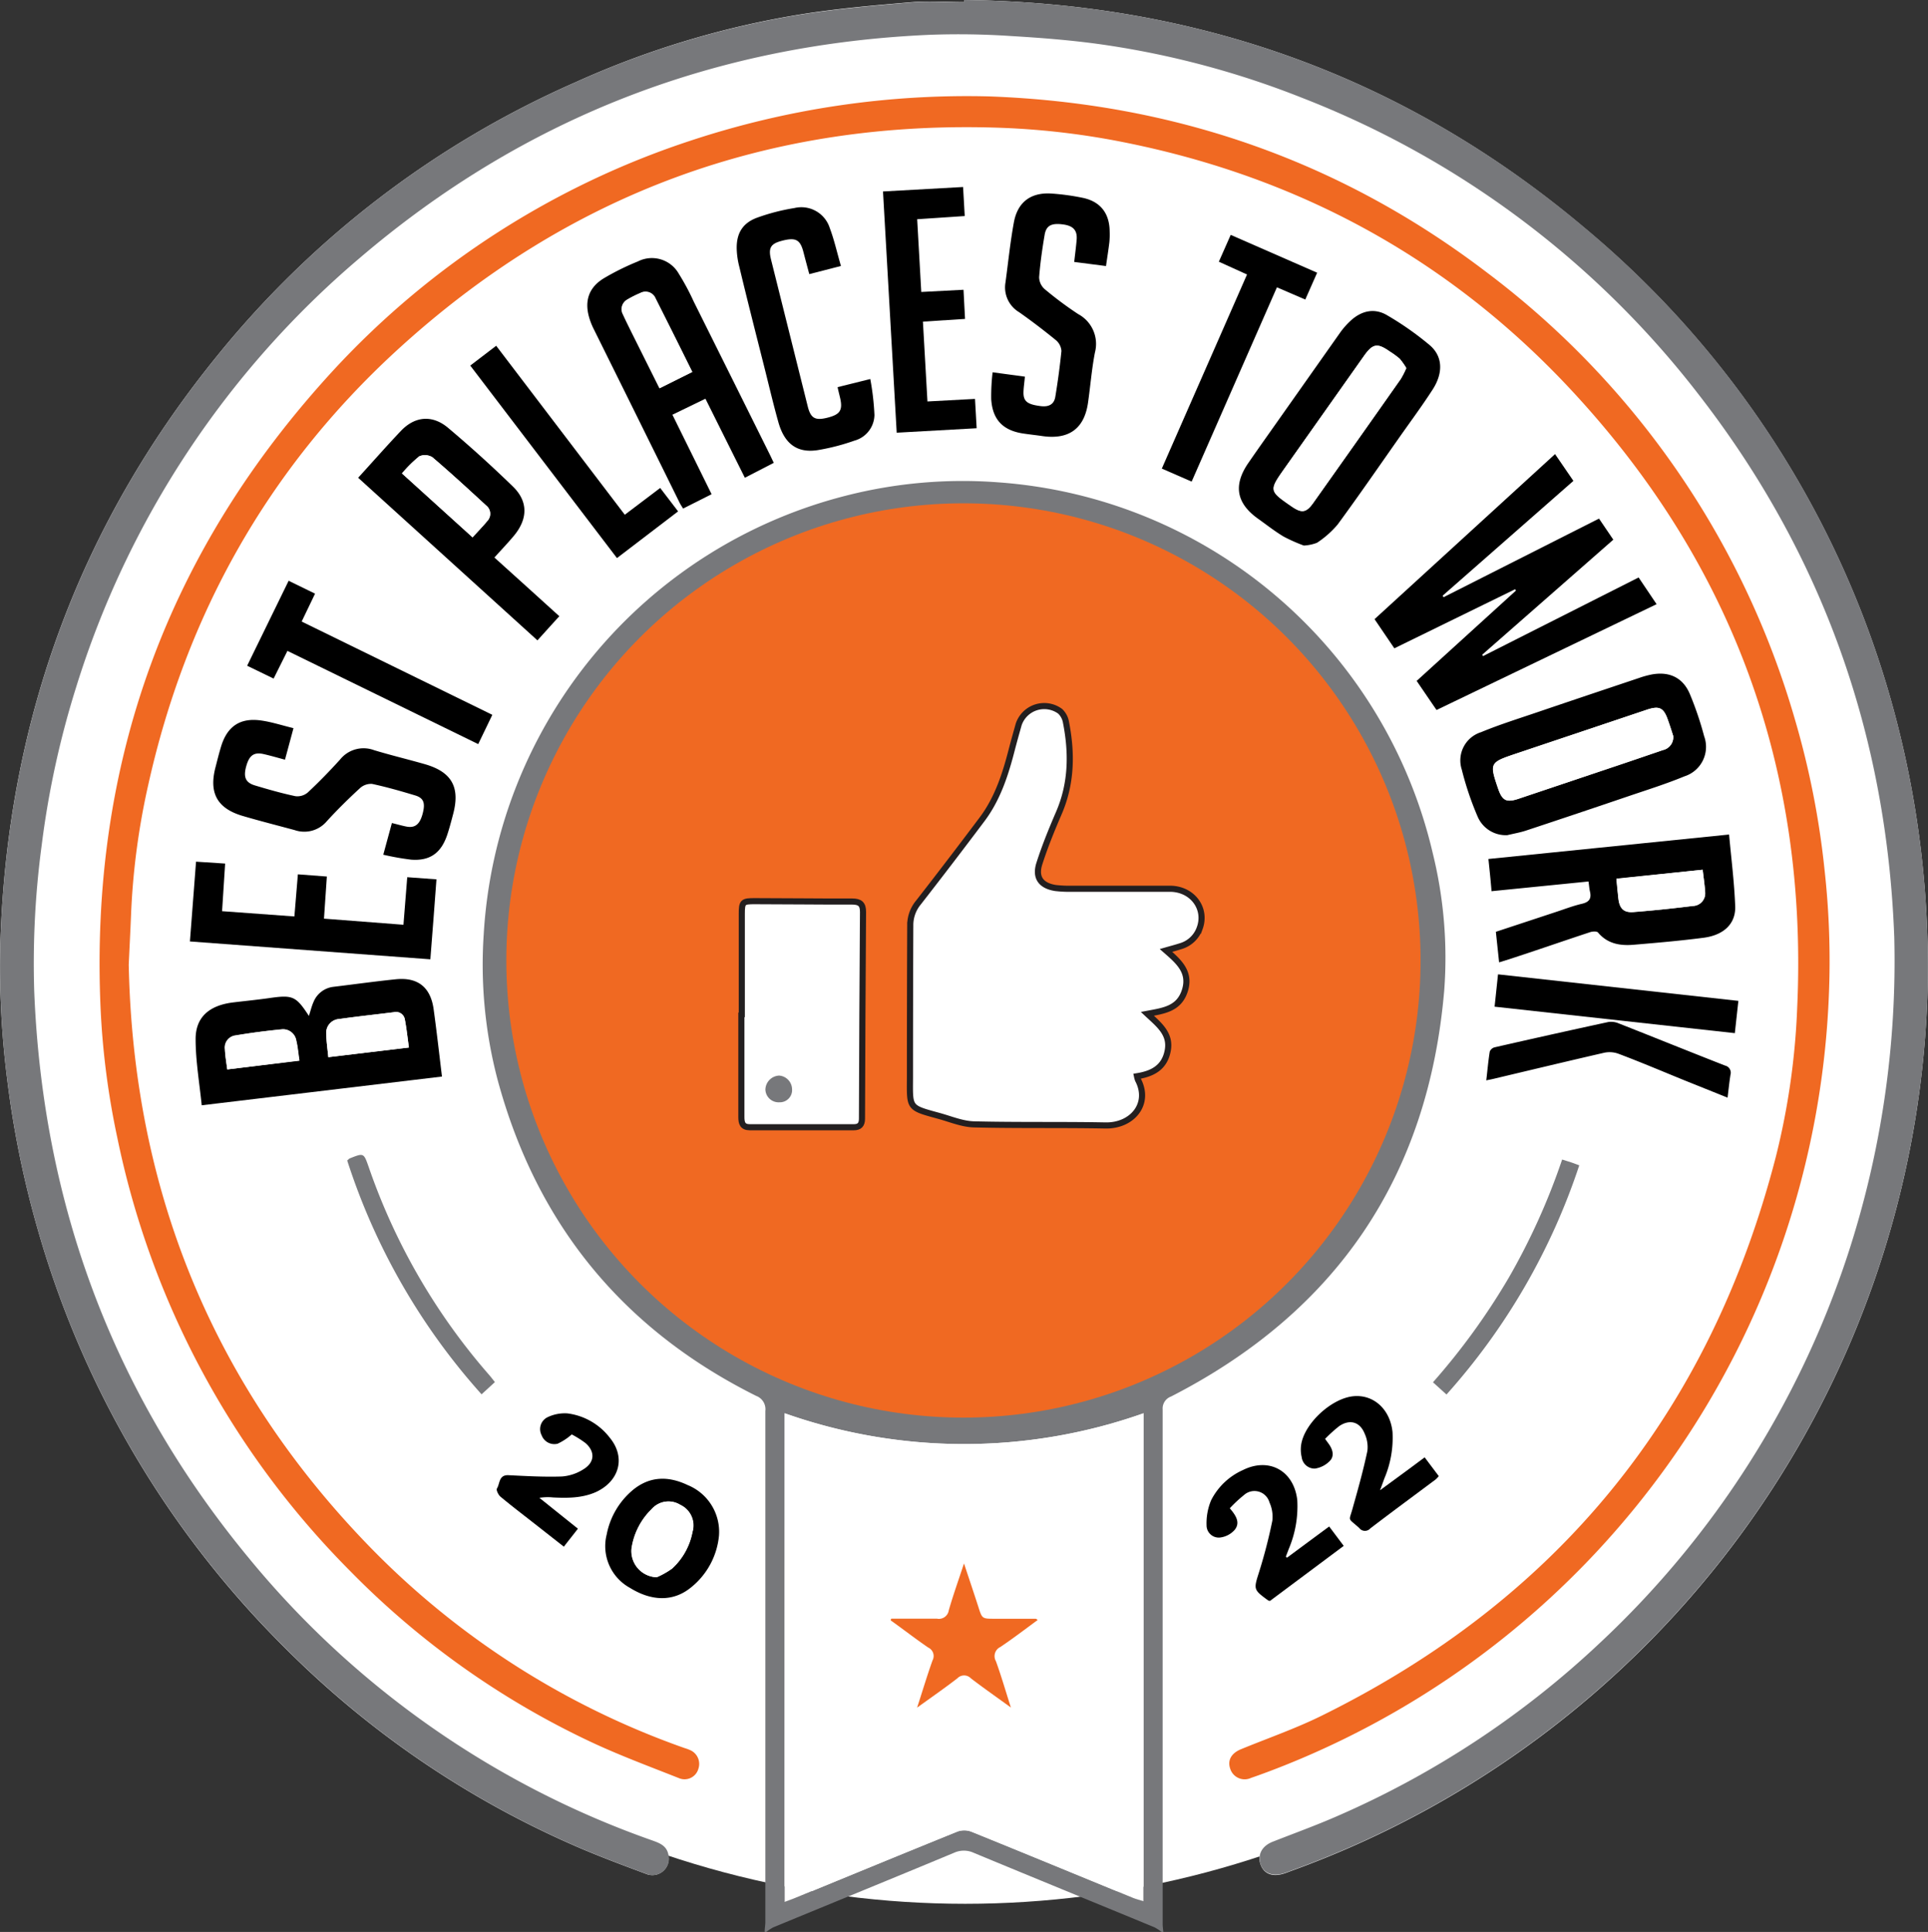
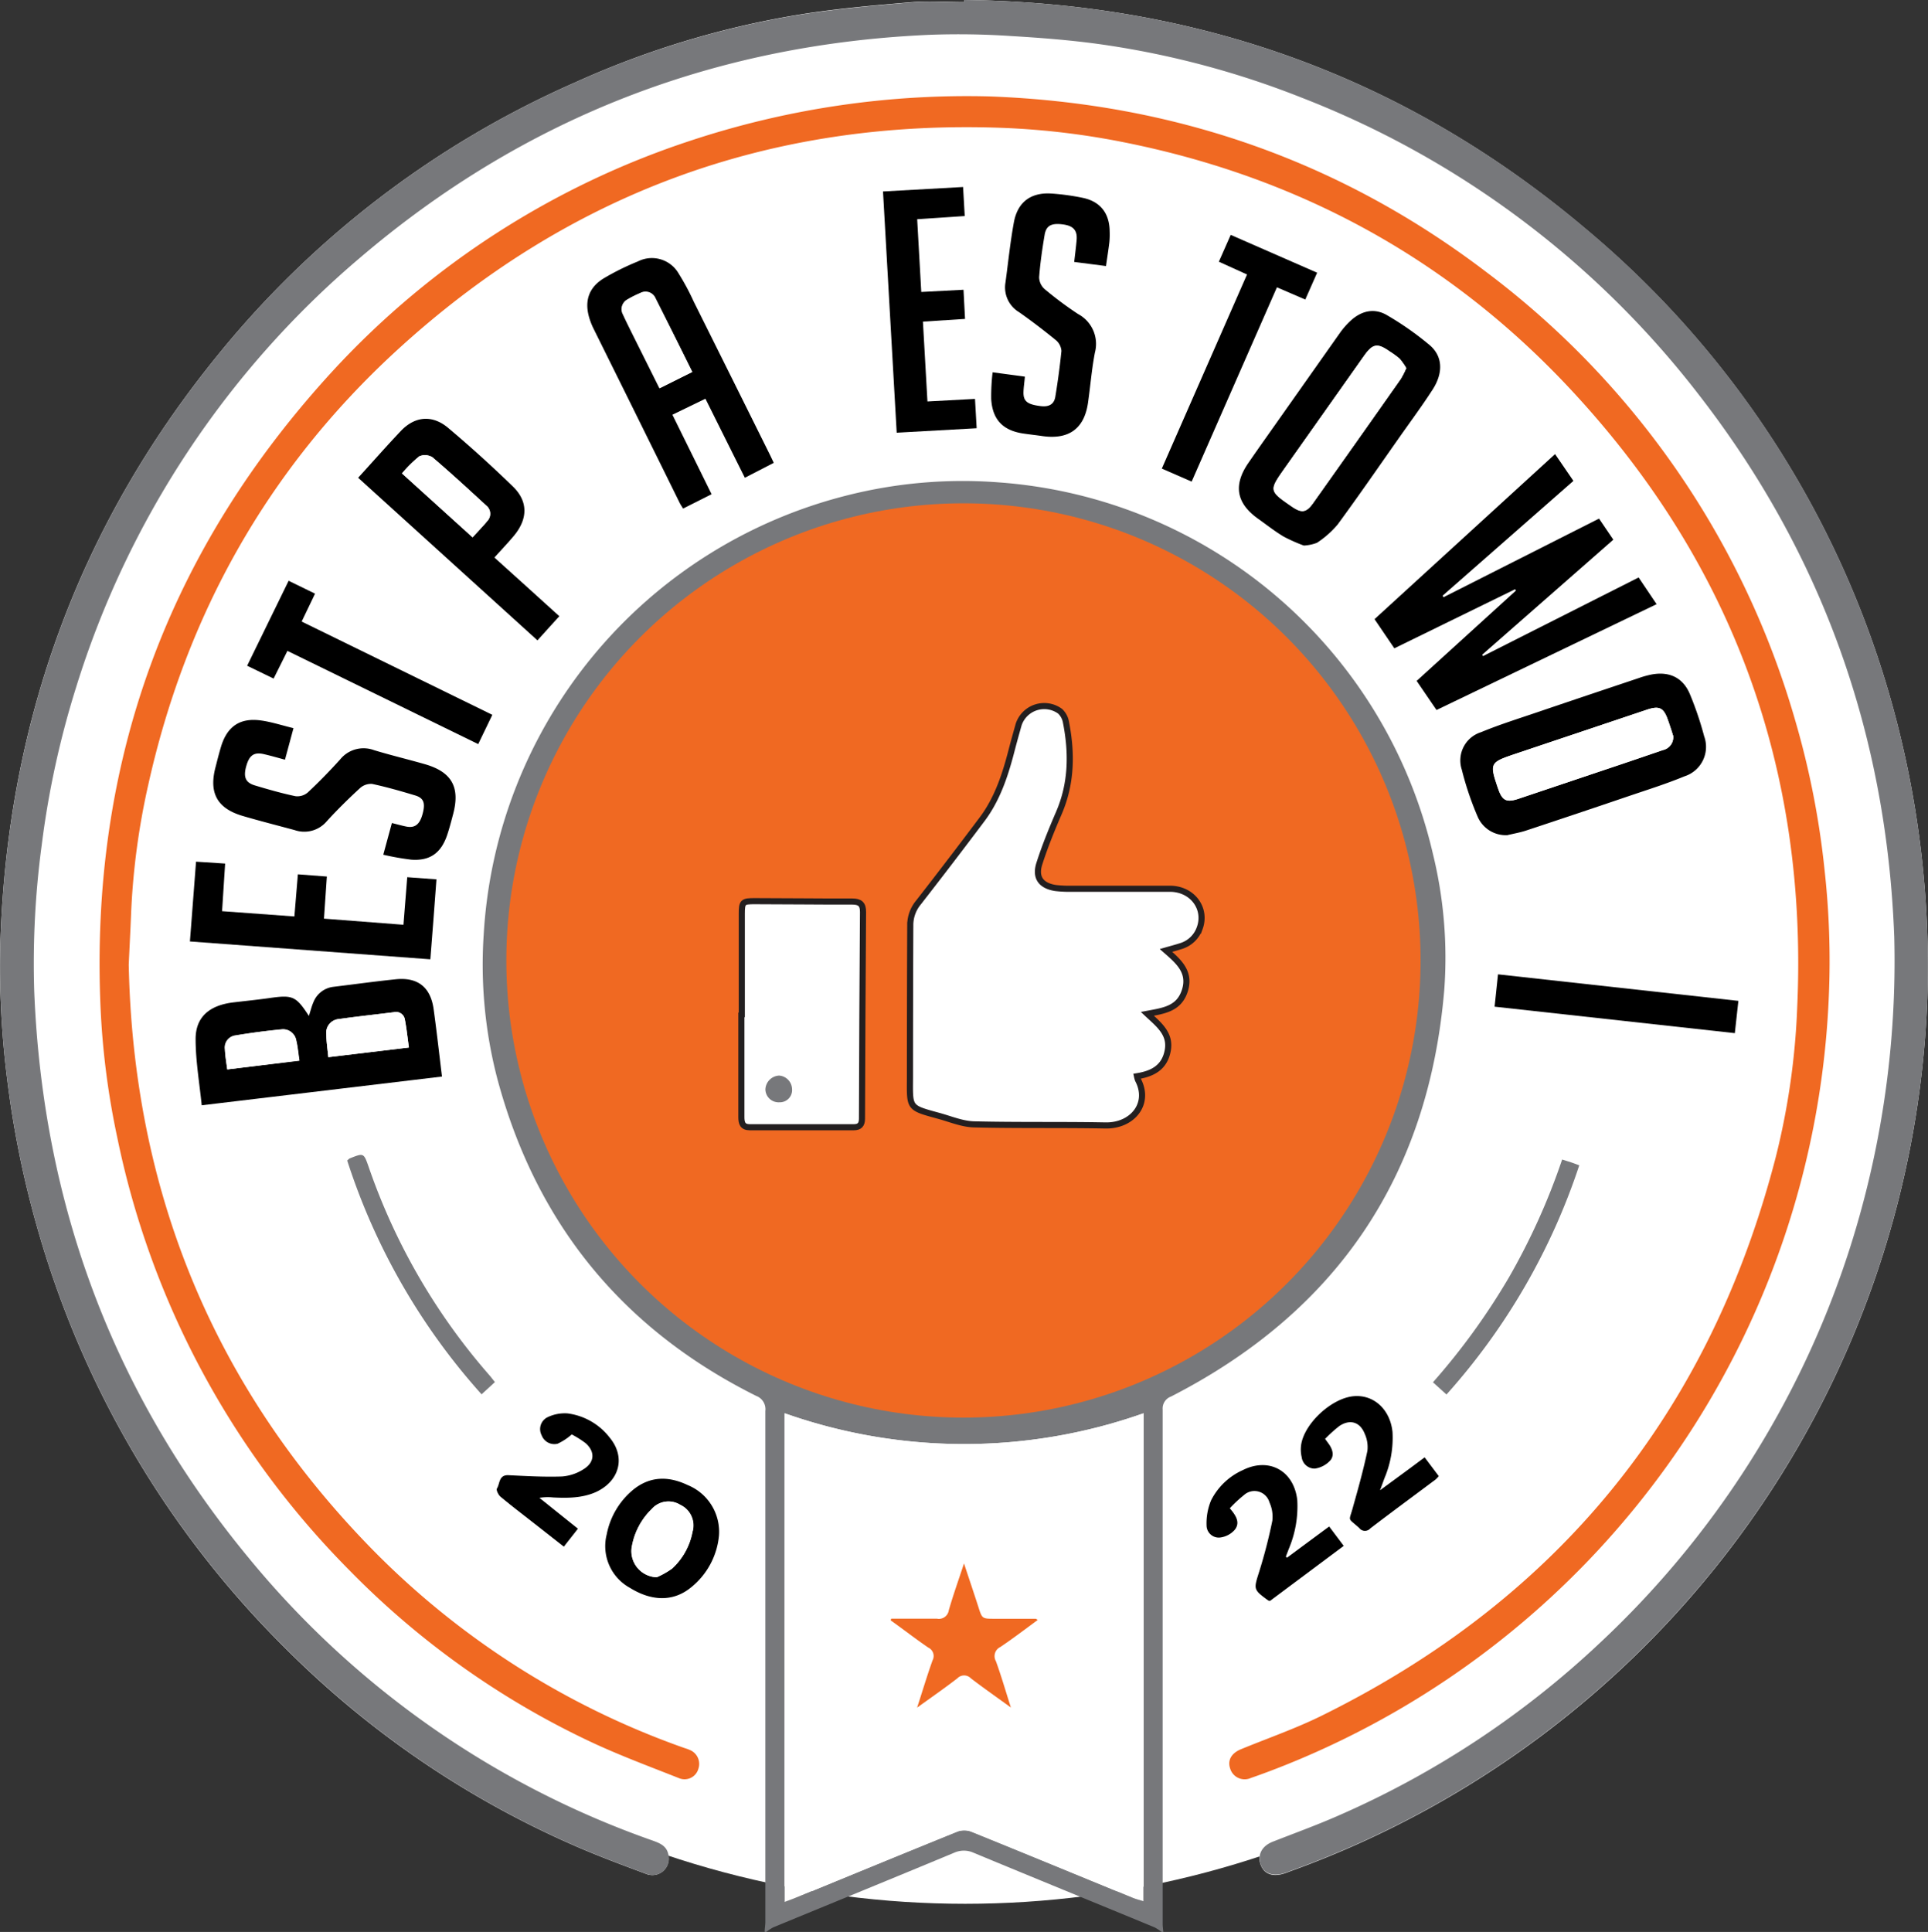
<svg xmlns="http://www.w3.org/2000/svg" viewBox="0 0 315.4 316.02">
  <rect x="0" y="0" width="315.4" height="316.02" fill="#333333" stroke="none" />
  <defs>
    <style>.cls-1,.cls-4{fill:#fff;}.cls-2{fill:#77787b;}.cls-3{fill:#f06922;}.cls-4{stroke:#231f20;stroke-miterlimit:10;}</style>
  </defs>
  <g id="Layer_2" data-name="Layer 2">
    <g id="Layer_1-2" data-name="Layer 1">
      <circle class="cls-1" cx="157.88" cy="157.86" r="153.56" />
      <path class="cls-1" d="M157.77,0l0,.34c-2.83,0-5.67-.2-8.47,0-5.89.5-11.78,1-17.62,1.9A145.93,145.93,0,0,0,94.13,13.46a156.25,156.25,0,0,0-59,45.24c-22,27.27-33.5,58.53-35,93.47A146.38,146.38,0,0,0,1.2,176.75a159.06,159.06,0,0,0,5,24.44,157,157,0,0,0,40.21,68.16,153.68,153.68,0,0,0,47,32.31c4,1.78,8.14,3.32,12.25,4.85a2.68,2.68,0,0,0,3.61-3.27c-.31-1.33-1.42-1.76-2.53-2.16A149.5,149.5,0,0,1,40.7,254.86C18.51,228,7,197,5.6,162.21a145.26,145.26,0,0,1,1.23-24,147.13,147.13,0,0,1,5.6-25.69A150.48,150.48,0,0,1,58.78,42.26c26.87-23,58.1-35,93.38-36.62a128.7,128.7,0,0,1,13.32.21c5,.3,10,.69,15,1.41A144.19,144.19,0,0,1,213,16a151,151,0,0,1,64.88,48.58c20.25,26.1,30.76,55.77,32,88.75a154.41,154.41,0,0,1-7.62,52,151.74,151.74,0,0,1-40.54,63.47,149.62,149.62,0,0,1-43,28.34c-3.41,1.48-6.91,2.76-10.38,4.12-1.93.75-2.7,2.06-2.13,3.71s2.09,2.11,4,1.45c.33-.11.67-.25,1-.37A157.9,157.9,0,0,0,315.29,163.26a160.35,160.35,0,0,0-6-48.91,155.44,155.44,0,0,0-50-77C230,12.63,196,.44,157.77,0ZM21.06,157.8c.14-3.09.28-5.64.38-8.2a117.73,117.73,0,0,1,2.8-21.16c6.17-27.8,19.52-51.64,40.45-70.93q42.06-38.74,99.44-36.59a125.82,125.82,0,0,1,20,2.41c28.46,5.73,52.84,19,72.65,40.22,26.61,28.46,39,62.33,37.2,101.32a118.58,118.58,0,0,1-3.56,24.31Q274.19,252,216,280.71c-4.22,2.07-8.69,3.62-13.05,5.41-1.62.66-2.28,1.84-1.78,3.23a2.47,2.47,0,0,0,3.38,1.48c1.86-.64,3.71-1.34,5.54-2.07a141.78,141.78,0,0,0,89-125.87,134.84,134.84,0,0,0-.7-20.58,137.78,137.78,0,0,0-4.81-24.49,140,140,0,0,0-50.46-73.27c-24-18.29-51.25-27.69-81.37-28.78A143.88,143.88,0,0,0,113,23,138.18,138.18,0,0,0,54.73,60.36q-41,44.3-38.27,104.73A129.1,129.1,0,0,0,19.17,186,140.58,140.58,0,0,0,57.3,257a136.4,136.4,0,0,0,39.1,27.82c4.77,2.26,9.75,4.1,14.67,6.05a2.35,2.35,0,0,0,3.2-1.57,2.46,2.46,0,0,0-1.48-3.06c-.33-.15-.68-.24-1-.36a133.87,133.87,0,0,1-50.62-32.16C34.85,227,21.81,194.68,21.06,157.8Zm221.53-50.47-.14-.25c7.12-6.24,14.24-12.48,21.43-18.8l-2.34-3.45L236.11,97.69l-.15-.25,21.41-18.78-3-4.38-29.53,27,3.24,4.77,19.75-9.66.15.21L231.7,111.38l3.25,4.76L271,98.83l-2.94-4.37ZM50.53,166.18c-2.12-3.26-2.65-3.47-6.6-2.93-1.91.27-3.83.46-5.75.69-4,.48-6.3,2.38-6.26,6s.65,7.12,1,10.84l39.35-4.75c-.46-3.75-.86-7.35-1.36-11s-2.6-5.29-6.23-4.91c-3.39.35-6.77.82-10.15,1.23a4,4,0,0,0-3.27,2.48C51,164.59,50.81,165.34,50.53,166.18Zm71.32-88,4.73-2.38c-.27-.56-.45-1-.65-1.36q-6.23-12.54-12.47-25.07A39,39,0,0,0,111,44.83a5.06,5.06,0,0,0-6.7-2,41.32,41.32,0,0,0-5.54,2.74C96.33,47,95.57,49.23,96.4,52a11.25,11.25,0,0,0,.69,1.74Q104.14,68,111.22,82.22c.15.3.35.59.56.93l4.66-2.35-6.41-13,5.37-2.62C117.57,69.57,119.67,73.79,121.85,78.15Zm91.44,11.09a7,7,0,0,0,2.17-.5,15.58,15.58,0,0,0,3.39-3c3.48-4.74,6.82-9.59,10.2-14.4,1.78-2.53,3.63-5,5.31-7.63,1.8-2.77,1.69-5.5-.49-7.33a49.84,49.84,0,0,0-6.93-4.86c-2.07-1.23-4.18-.75-5.95.87a12.64,12.64,0,0,0-1.76,2q-4.6,6.48-9.17,13c-1.94,2.76-3.9,5.5-5.81,8.27-2.51,3.64-2,6.6,1.57,9.14,1.39,1,2.74,2.06,4.2,2.93A27,27,0,0,0,213.29,89.24Zm33.3,47.37c1-.25,2.11-.43,3.12-.77q8.37-2.76,16.72-5.61c3.06-1,6.15-2,9.13-3.24a5.06,5.06,0,0,0,3.22-6.56,53.54,53.54,0,0,0-2.33-6.88c-1.12-2.69-3.35-3.76-6.25-3.22a15.12,15.12,0,0,0-2.07.57c-5.45,1.83-10.9,3.65-16.33,5.5-3.19,1.09-6.42,2.09-9.52,3.37a4.84,4.84,0,0,0-3.15,6.11,50.07,50.07,0,0,0,2.57,7.64A5,5,0,0,0,246.59,136.61Zm-3.1,3.9c.19,1.85.37,3.53.55,5.27l15.81-1.59c.1.67.13,1.17.24,1.64.27,1.13-.12,1.7-1.28,2-1.44.34-2.83.87-4.23,1.33l-9.88,3.26c.18,1.7.35,3.27.53,5l1.61-.5c4.43-1.48,8.85-3,13.28-4.44.4-.13,1.1-.17,1.29.06,1.55,1.89,3.62,2.23,5.84,2,3.8-.32,7.61-.65,11.39-1.14,3.32-.42,5.31-2.28,5.21-5.14-.13-3.88-.63-7.75-1-11.75ZM58.59,78.15l29.33,26.56c1.23-1.36,2.38-2.64,3.58-3.95L86.2,96l-5.28-4.81c1.15-1.28,2.23-2.42,3.24-3.62,2.24-2.69,2.28-5.53-.22-8q-5.11-5-10.58-9.58c-2.54-2.15-5.41-1.9-7.73.48S61,75.5,58.59,78.15Zm4.11,61.66a42.83,42.83,0,0,0,4.56.83c3.07.2,4.91-1.11,5.88-4,.38-1.15.68-2.33,1-3.5,1.15-4.38-.26-6.86-4.65-8.12-2.76-.79-5.56-1.46-8.3-2.29a4.92,4.92,0,0,0-5.57,1.55c-1.69,1.86-3.44,3.67-5.28,5.38a2.62,2.62,0,0,1-2,.6c-2.23-.47-4.44-1.1-6.63-1.76-1.58-.47-1.93-1.35-1.42-3.18s1.29-2.32,2.92-1.93c1.12.26,2.22.58,3.41.9L48,119.1c-1.87-.45-3.58-1-5.34-1.26-3.4-.47-5.49,1-6.5,4.25-.34,1.12-.62,2.25-.91,3.38-1.12,4.23.27,6.76,4.48,8,2.8.82,5.63,1.54,8.45,2.3a4.82,4.82,0,0,0,5.25-1.42c1.72-1.89,3.55-3.69,5.43-5.42a2.68,2.68,0,0,1,2-.71c2.37.5,4.71,1.17,7,1.87,1.43.43,1.73,1.29,1.27,3s-1.26,2.39-2.7,2.1c-.74-.15-1.46-.36-2.33-.57ZM162.38,60.9a33.35,33.35,0,0,0-.29,4.36c.2,3.42,2,5.2,5.36,5.67,1,.15,2.05.26,3.07.41,4.25.63,6.78-1.2,7.4-5.41.4-2.76.61-5.55,1.14-8.27a5.53,5.53,0,0,0-2.74-6.28,59,59,0,0,1-5.5-4.1,2.67,2.67,0,0,1-.89-1.92c.18-2.33.51-4.64.9-6.94.26-1.55,1.14-2,3.07-1.7,1.62.23,2.29,1,2.17,2.49-.1,1.19-.26,2.38-.4,3.64l5.2.67c.2-1.41.4-2.64.55-3.89a12.7,12.7,0,0,0,.05-1.75c0-3-1.53-4.94-4.46-5.53a37.67,37.67,0,0,0-5.07-.69c-3.41-.22-5.52,1.34-6.14,4.71s-.93,6.58-1.38,9.87a4.72,4.72,0,0,0,2.24,4.83c2.06,1.44,4.06,3,6,4.56a2.54,2.54,0,0,1,.92,1.78c-.2,2.5-.54,5-1,7.48-.2,1.26-1.07,1.71-2.4,1.54-2.14-.27-2.81-.76-2.81-2.19,0-.84.15-1.68.23-2.63ZM137.57,43.51c-.64-2.18-1.09-4.25-1.86-6.2a4.88,4.88,0,0,0-5.79-3.3,33.56,33.56,0,0,0-6,1.54c-2.46.86-3.51,2.56-3.44,5.18a13.12,13.12,0,0,0,.43,2.91c1.33,5.36,2.7,10.71,4,16.06.78,3.08,1.5,6.19,2.36,9.26,1,3.6,3.12,5.17,6.46,4.65a35.27,35.27,0,0,0,6-1.55,4.44,4.44,0,0,0,3.28-4.19,42.93,42.93,0,0,0-.68-5.89l-5.32,1.37c.16.71.29,1.23.41,1.75.48,2.07.08,2.7-2.05,3.24s-2.76.1-3.25-1.87q-3-12-6-24c-.47-1.9-.06-2.58,1.77-3.06,2.21-.58,3-.22,3.49,1.68.34,1.23.67,2.47,1,3.77Zm13.14,4.25c-.23-4-.45-7.92-.67-11.9l7.78-.52c-.1-1.67-.18-3.14-.27-4.75l-13.1.73c.75,13.19,1.49,26.25,2.24,39.46l13.08-.73c-.09-1.65-.17-3.19-.27-4.8l-7.78.42c-.25-4.39-.49-8.67-.74-13.06l6.89-.44c-.08-1.63-.16-3.13-.25-4.77ZM48.16,149.91,36.29,149l.5-7.79L32,140.92l-1,13.05,39.41,2.93c.33-4.43.64-8.7,1-13.08l-4.78-.35-.62,7.78-13-1,.45-6.89L48.73,143ZM47.22,95l-6.79,13.89,4.33,2.1L47,106.46c10.41,5.09,20.75,10.15,31.21,15.25.79-1.65,1.54-3.19,2.31-4.79L49.35,101.66l2.19-4.56ZM213.53,49l1.93-4.42-14.14-6.19-1.94,4.39L204,44.9,190.06,76.69l4.88,2.13c4.66-10.63,9.29-21.16,13.95-31.78ZM102.21,84.2l-21-27.64L76.92,59.8l24,31.49,10-7.64L108,79.82Zm182.17,79.52-39.32-4.34-.56,5.29L283.8,169C284,167.2,284.17,165.56,284.38,163.72Zm-41.24,13c.58-.12.93-.18,1.27-.26,6-1.43,12-2.88,18.07-4.26a4.22,4.22,0,0,1,2.31.17c3.64,1.4,7.24,2.9,10.85,4.37l7,2.81c.17-1.37.29-2.56.48-3.75a1.2,1.2,0,0,0-.9-1.5c-5.8-2.27-11.57-4.61-17.37-6.89a3.18,3.18,0,0,0-1.68-.24q-9.33,2-18.64,4.15a1.17,1.17,0,0,0-.79.69C243.47,173.5,243.34,175,243.14,176.72ZM117.62,251.18a8.26,8.26,0,0,0-5.13-8.27c-3.13-1.49-6.17-1.48-8.95.8A12.57,12.57,0,0,0,99.25,251a7.78,7.78,0,0,0,3.77,8.74c3.62,2.24,7.16,2.28,10-.06A12.34,12.34,0,0,0,117.62,251.18Zm115.44-12.79c-1.27.94-2.41,1.8-3.57,2.65l-3.68,2.7c.34-.91.52-1.41.7-1.91a17,17,0,0,0,1.34-7.62c-.37-3.68-3.06-6.16-6.38-5.85-3.52.33-7.95,4.35-8.55,7.84a5.4,5.4,0,0,0,.07,2.12,2.14,2.14,0,0,0,2.15,1.88,4.24,4.24,0,0,0,2.46-1.26c.76-.78.48-1.84-.14-2.72l-.64-.88a23.33,23.33,0,0,1,2.31-2.09c1.72-1.17,3.38-.71,4.15,1.2a5.26,5.26,0,0,1,.46,2.86c-.65,3.05-1.48,6.07-2.33,9.08-.74,2.63-1,1.71,1,3.53a1.16,1.16,0,0,0,1.8.07c3.54-2.68,7.12-5.31,10.68-8a4.09,4.09,0,0,0,.53-.56Zm-22.53,16.42-.19-.18c.16-.41.32-.82.47-1.23a17.87,17.87,0,0,0,1.4-8c-.54-4.81-4.62-7.07-8.92-4.91a10.71,10.71,0,0,0-5.17,4.92,9.69,9.69,0,0,0-.75,4.11,2,2,0,0,0,2.15,2,3.8,3.8,0,0,0,2.45-1.26c1-1.19.23-2.36-.8-3.53a21.56,21.56,0,0,1,2.33-2.17,2.55,2.55,0,0,1,4.16,1.21,5.64,5.64,0,0,1,.47,3,84.18,84.18,0,0,1-2.14,8.3c-.92,2.95-1,2.93,1.49,4.73a2,2,0,0,0,.28.06l12.06-9-2.38-3.17C215.06,251.45,212.8,253.13,210.53,254.81Zm-116-4.75-6.3-5A8.69,8.69,0,0,1,90.5,245c2.38.09,4.76.15,7-.89,3.85-1.79,4.88-5.68,2.27-8.86a10.39,10.39,0,0,0-6.93-4,6.53,6.53,0,0,0-3.32.65,2.16,2.16,0,0,0-.92,2.91,2.22,2.22,0,0,0,2.62,1.4,9.54,9.54,0,0,0,2.31-1.52A16.18,16.18,0,0,1,95.75,236c1.6,1.36,1.57,3.12-.21,4.25a7.58,7.58,0,0,1-3.62,1.24c-2.91.1-5.82-.07-8.73-.21-1.62-.08-1.39,1.38-1.9,2.18-.15.23.23,1,.58,1.33,1.72,1.44,3.51,2.8,5.27,4.18l5.1,4C93.05,252,93.77,251,94.54,250.06ZM56.8,189.83a105.77,105.77,0,0,0,22,38.27l2.18-2c-.38-.48-.65-.84-.94-1.17a102.39,102.39,0,0,1-19.7-34c-.82-2.34-.81-2.34-3.13-1.41C57.11,189.53,57.06,189.61,56.8,189.83Zm179.83,38.28a106,106,0,0,0,21.72-37.5c-.52-.19-.93-.35-1.35-.49l-1.45-.46A108.39,108.39,0,0,1,246.82,209a109.89,109.89,0,0,1-12.4,17.13Z" />
      <path class="cls-2" d="M125.09,316c0-.54.11-1.07.11-1.61q0-41.79,0-83.58a2.32,2.32,0,0,0-1.49-2.47Q90.94,212,81.39,176.58a74,74,0,0,1-2.26-23.75,78.79,78.79,0,0,1,59.34-71.77A77,77,0,0,1,163.3,78.9a78.73,78.73,0,0,1,71.08,60.65A71.39,71.39,0,0,1,236.26,162c-2.59,30.37-17.55,52.53-44.69,66.44a2.08,2.08,0,0,0-1.37,2.13q0,42.06,0,84.12c0,.45.07.89.11,1.34h-.27a8,8,0,0,0-1.19-.77c-9.86-4.07-19.73-8.1-29.58-12.19a3.86,3.86,0,0,0-3.19,0c-9.84,4.1-19.72,8.13-29.58,12.2a7.86,7.86,0,0,0-1.17.77Zm3.26-4.9c.82-.31,1.4-.51,2-.74,8.76-3.6,17.51-7.21,26.28-10.76a3.28,3.28,0,0,1,2.25,0c8.82,3.57,17.61,7.2,26.41,10.81.55.23,1.14.37,1.8.58V231.18a88.07,88.07,0,0,1-58.71,0ZM186,176.05c2.61-.41,4.52-1.56,5-4.25s-1.46-4.23-3.34-6c2.7-.51,5.24-.93,6.15-3.83s-1.05-4.75-3.1-6.54c.94-.27,1.67-.46,2.38-.69a4.7,4.7,0,0,0,3.13-2.93c1.2-3.23-1.18-6.44-4.87-6.47-5.29,0-10.59,0-15.89,0a20.19,20.19,0,0,1-2.81-.12c-2.38-.35-3.38-1.7-2.65-4,.9-2.81,2-5.56,3.19-8.27,2.1-4.86,2.12-9.85,1.15-14.91a3.21,3.21,0,0,0-.94-1.73,4.41,4.41,0,0,0-6.78,2.14c-.37,1.34-.75,2.68-1.1,4-1,4.07-2.31,8.06-4.84,11.46-3.42,4.61-6.93,9.15-10.46,13.68a5.78,5.78,0,0,0-1.34,3.7q0,12.45-.05,24.92c0,5.07-.31,4.91,4.72,6.28,1.9.52,3.8,1.33,5.72,1.39,7.18.19,14.37,0,21.55.18,4.38.08,7.38-3.54,5.31-7.47A4.67,4.67,0,0,1,186,176.05ZM121.35,166h0c0,5.56,0,11.13,0,16.7,0,1,.2,1.67,1.37,1.67l17,0c.93,0,1.35-.41,1.36-1.4q0-16.91.17-33.8c0-1.29-.5-1.72-1.77-1.72-5.3,0-10.59,0-15.89-.06-2,0-2.17.14-2.17,2.12Z" />
      <path class="cls-2" d="M157.77,0C196,.44,230,12.63,259.3,37.3a155.44,155.44,0,0,1,50,77.05,160.35,160.35,0,0,1,6,48.91A157.91,157.91,0,0,1,211.21,306c-.33.12-.67.26-1,.37-1.94.66-3.5.1-4-1.45s.2-3,2.13-3.71c3.47-1.36,7-2.64,10.38-4.12a149.62,149.62,0,0,0,43-28.34,151.74,151.74,0,0,0,40.54-63.47,154.41,154.41,0,0,0,7.62-52c-1.22-33-11.73-62.65-32-88.75A151,151,0,0,0,213,16a144.19,144.19,0,0,0-32.51-8.69c-5-.72-10-1.11-15-1.41a128.7,128.7,0,0,0-13.32-.21C116.88,7.21,85.65,19.29,58.78,42.26a150.48,150.48,0,0,0-46.35,70.23,147.13,147.13,0,0,0-5.6,25.69,145.26,145.26,0,0,0-1.23,24C7,197,18.51,228,40.7,254.86a149.5,149.5,0,0,0,66.08,46.22c1.11.4,2.22.83,2.53,2.16a2.68,2.68,0,0,1-3.61,3.27c-4.11-1.53-8.24-3.07-12.25-4.85a153.68,153.68,0,0,1-47-32.31A157,157,0,0,1,6.2,201.19a159.06,159.06,0,0,1-5-24.44A146.38,146.38,0,0,1,.13,152.17c1.52-34.94,13-66.2,35-93.47a156.25,156.25,0,0,1,59-45.24A145.93,145.93,0,0,1,131.64,2.28c5.84-.88,11.73-1.4,17.62-1.9,2.8-.24,5.64,0,8.47,0Z" />
      <path class="cls-3" d="M21.06,157.8c.75,36.88,13.79,69.17,40.1,95.91a133.87,133.87,0,0,0,50.62,32.16c.33.12.68.21,1,.36a2.46,2.46,0,0,1,1.48,3.06,2.35,2.35,0,0,1-3.2,1.57c-4.92-1.95-9.9-3.79-14.67-6.05A136.4,136.4,0,0,1,57.3,257a140.58,140.58,0,0,1-38.13-71,129.1,129.1,0,0,1-2.71-20.91Q13.73,104.73,54.73,60.36A138.18,138.18,0,0,1,113,23a143.88,143.88,0,0,1,48.84-7.23c30.12,1.09,57.37,10.49,81.37,28.78a140,140,0,0,1,50.46,73.27,137.78,137.78,0,0,1,4.81,24.49,134.84,134.84,0,0,1,.7,20.58,141.78,141.78,0,0,1-89,125.87c-1.83.73-3.68,1.43-5.54,2.07a2.47,2.47,0,0,1-3.38-1.48c-.5-1.39.16-2.57,1.78-3.23,4.36-1.79,8.83-3.34,13.05-5.41q58.2-28.66,74.43-91.53A118.58,118.58,0,0,0,294,164.87c1.79-39-10.59-72.86-37.2-101.32C237,42.37,212.6,29.06,184.14,23.33a125.82,125.82,0,0,0-20-2.41q-57.27-2.19-99.44,36.59C43.76,76.8,30.41,100.64,24.24,128.44a117.73,117.73,0,0,0-2.8,21.16C21.34,152.16,21.2,154.71,21.06,157.8Z" />
      <path d="M242.59,107.33l25.47-12.87L271,98.83,235,116.14l-3.25-4.76L248,96.6l-.15-.21-19.75,9.66-3.24-4.77,29.53-27,3,4.38L236,97.44l.15.25,25.43-12.86,2.34,3.45c-7.19,6.32-14.31,12.56-21.43,18.8Z" />
      <path d="M50.53,166.18c.28-.84.45-1.59.76-2.28a4,4,0,0,1,3.27-2.48c3.38-.41,6.76-.88,10.15-1.23,3.63-.38,5.73,1.28,6.23,4.91s.9,7.2,1.36,11L33,180.8c-.38-3.72-1-7.28-1-10.84s2.21-5.54,6.26-6c1.92-.23,3.84-.42,5.75-.69C47.88,162.71,48.41,162.92,50.53,166.18Zm3.18,6.75,13.18-1.58c-.22-1.6-.38-3.1-.66-4.58a1.47,1.47,0,0,0-1.82-1.19c-3,.37-6,.69-8.93,1.11a2.26,2.26,0,0,0-2.1,2.52C53.4,170.4,53.58,171.59,53.71,172.93Zm-16.53,2L49,173.51c-.18-1.17-.26-2.24-.51-3.27a2.17,2.17,0,0,0-2.33-1.84c-2.54.22-5.08.55-7.6,1a2,2,0,0,0-1.74,2.22C36.83,172.64,37,173.7,37.18,174.94Z" />
      <path d="M121.85,78.15c-2.18-4.36-4.28-8.58-6.45-12.93L110,67.84l6.41,13-4.66,2.35c-.21-.34-.41-.63-.56-.93Q104.16,68,97.09,53.75A11.25,11.25,0,0,1,96.4,52c-.83-2.78-.07-5,2.4-6.49a41.32,41.32,0,0,1,5.54-2.74,5.06,5.06,0,0,1,6.7,2,39,39,0,0,1,2.42,4.51q6.24,12.52,12.47,25.07c.2.4.38.8.65,1.36Zm-8.6-17.31c-2-4.07-4-8.08-6-12.06a1.78,1.78,0,0,0-2.52-.85,15.53,15.53,0,0,0-2,1,1.76,1.76,0,0,0-.76,2.43c.47,1,1,2,1.45,3l4.54,9.1Z" />
      <path d="M213.29,89.24A27,27,0,0,1,210,87.78c-1.46-.87-2.81-1.94-4.2-2.93-3.56-2.54-4.08-5.5-1.57-9.14,1.91-2.77,3.87-5.51,5.81-8.27q4.58-6.49,9.17-13a12.64,12.64,0,0,1,1.76-2c1.77-1.62,3.88-2.1,5.95-.87a49.84,49.84,0,0,1,6.93,4.86c2.18,1.83,2.29,4.56.49,7.33-1.68,2.6-3.53,5.1-5.31,7.63-3.38,4.81-6.72,9.66-10.2,14.4a15.58,15.58,0,0,1-3.39,3A7,7,0,0,1,213.29,89.24Zm16.77-29a11.21,11.21,0,0,0-1.12-1.53,13.9,13.9,0,0,0-1.63-1.19c-2-1.43-2.77-1.3-4.19.71l-13,18.4c-2.55,3.62-2.55,3.67,1.15,6.22,1.67,1.15,2.4,1.06,3.57-.61Q222.06,72.09,229.16,62A14.93,14.93,0,0,0,230.06,60.2Z" />
      <path d="M246.59,136.61a5,5,0,0,1-4.89-3.09,50.07,50.07,0,0,1-2.57-7.64,4.84,4.84,0,0,1,3.15-6.11c3.1-1.28,6.33-2.28,9.52-3.37,5.43-1.85,10.88-3.67,16.33-5.5a15.12,15.12,0,0,1,2.07-.57c2.9-.54,5.13.53,6.25,3.22a53.54,53.54,0,0,1,2.33,6.88,5.06,5.06,0,0,1-3.22,6.56c-3,1.24-6.07,2.2-9.13,3.24q-8.35,2.84-16.72,5.61C248.7,136.18,247.63,136.36,246.59,136.61Zm27.13-16.22c-.21-.65-.5-1.59-.82-2.52-.72-2.12-1.42-2.47-3.52-1.76l-21.57,7.24c-4.07,1.38-4.13,1.5-2.72,5.64.68,2,1.37,2.33,3.34,1.67L265.28,125c2.26-.76,4.5-1.53,6.75-2.3A2.16,2.16,0,0,0,273.72,120.39Z" />
-       <path d="M243.49,140.51l39.37-4c.36,4,.86,7.87,1,11.75.1,2.86-1.89,4.72-5.21,5.14-3.78.49-7.59.82-11.39,1.14-2.22.19-4.29-.15-5.84-2-.19-.23-.89-.19-1.29-.06-4.43,1.46-8.85,3-13.28,4.44l-1.61.5c-.18-1.7-.35-3.27-.53-5l9.88-3.26c1.4-.46,2.79-1,4.23-1.33,1.16-.28,1.55-.85,1.28-2-.11-.47-.14-1-.24-1.64L244,145.78C243.86,144,243.68,142.36,243.49,140.51Zm35.05,1.76-14.1,1.45c.11,1.18.21,2.2.32,3.22.18,1.61.84,2.34,2.43,2.23,3.26-.23,6.51-.57,9.76-1a2.06,2.06,0,0,0,2-2.3C278.87,144.75,278.69,143.6,278.54,142.27Z" />
      <path d="M58.59,78.15c2.42-2.65,4.67-5.22,7-7.67s5.19-2.63,7.73-.48q5.46,4.6,10.58,9.58c2.5,2.42,2.46,5.26.22,8-1,1.2-2.09,2.34-3.24,3.62L86.2,96l5.3,4.8c-1.2,1.31-2.35,2.59-3.58,3.95ZM77.31,87.9c.87-1,1.67-1.79,2.41-2.68a1.71,1.71,0,0,0-.19-2.53c-2.9-2.67-5.8-5.34-8.79-7.89a2.31,2.31,0,0,0-2.16-.15,20.61,20.61,0,0,0-2.82,2.79Z" />
      <path d="M62.7,139.81l1.41-5.18c.87.21,1.59.42,2.33.57,1.44.29,2.23-.33,2.7-2.1s.16-2.59-1.27-3c-2.32-.7-4.66-1.37-7-1.87a2.68,2.68,0,0,0-2,.71c-1.88,1.73-3.71,3.53-5.43,5.42a4.82,4.82,0,0,1-5.25,1.42c-2.82-.76-5.65-1.48-8.45-2.3-4.21-1.23-5.6-3.76-4.48-8,.29-1.13.57-2.26.91-3.38,1-3.28,3.1-4.72,6.5-4.25,1.76.24,3.47.81,5.34,1.26l-1.39,5.16c-1.19-.32-2.29-.64-3.41-.9-1.63-.39-2.42.15-2.92,1.93s-.16,2.71,1.42,3.18c2.19.66,4.4,1.29,6.63,1.76a2.62,2.62,0,0,0,2-.6c1.84-1.71,3.59-3.52,5.28-5.38a4.92,4.92,0,0,1,5.57-1.55c2.74.83,5.54,1.5,8.3,2.29,4.39,1.26,5.8,3.74,4.65,8.12-.31,1.17-.61,2.35-1,3.5-1,2.92-2.81,4.23-5.88,4A42.83,42.83,0,0,1,62.7,139.81Z" />
      <path d="M162.38,60.9l5.28.71c-.08,1-.22,1.79-.23,2.63,0,1.43.67,1.92,2.81,2.19,1.33.17,2.2-.28,2.4-1.54.41-2.48.75-5,1-7.48a2.54,2.54,0,0,0-.92-1.78c-1.95-1.59-3.95-3.12-6-4.56a4.72,4.72,0,0,1-2.24-4.83c.45-3.29.78-6.6,1.38-9.87s2.73-4.93,6.14-4.71a37.67,37.67,0,0,1,5.07.69c2.93.59,4.44,2.53,4.46,5.53a12.7,12.7,0,0,1-.05,1.75c-.15,1.25-.35,2.48-.55,3.89l-5.2-.67c.14-1.26.3-2.45.4-3.64.12-1.52-.55-2.26-2.17-2.49-1.93-.27-2.81.15-3.07,1.7-.39,2.3-.72,4.61-.9,6.94a2.67,2.67,0,0,0,.89,1.92,59,59,0,0,0,5.5,4.1,5.53,5.53,0,0,1,2.74,6.28c-.53,2.72-.74,5.51-1.14,8.27-.62,4.21-3.15,6-7.4,5.41-1-.15-2.05-.26-3.07-.41-3.4-.47-5.16-2.25-5.36-5.67A33.35,33.35,0,0,1,162.38,60.9Z" />
-       <path d="M137.57,43.51l-5.18,1.33c-.35-1.3-.68-2.54-1-3.77-.53-1.9-1.28-2.26-3.49-1.68-1.83.48-2.24,1.16-1.77,3.06q3,12,6,24c.49,2,1.25,2.38,3.25,1.87s2.53-1.17,2.05-3.24c-.12-.52-.25-1-.41-1.75L142.37,62a42.93,42.93,0,0,1,.68,5.89,4.44,4.44,0,0,1-3.28,4.19,35.27,35.27,0,0,1-6,1.55c-3.34.52-5.46-1-6.46-4.65-.86-3.07-1.58-6.18-2.36-9.26-1.35-5.35-2.72-10.7-4-16.06a13.12,13.12,0,0,1-.43-2.91c-.07-2.62,1-4.32,3.44-5.18a33.56,33.56,0,0,1,6-1.54,4.88,4.88,0,0,1,5.79,3.3C136.48,39.26,136.93,41.33,137.57,43.51Z" />
      <path d="M150.71,47.76l6.91-.36c.09,1.64.17,3.14.25,4.77l-6.89.44c.25,4.39.49,8.67.74,13.06l7.78-.42c.1,1.61.18,3.15.27,4.8l-13.08.73c-.75-13.21-1.49-26.27-2.24-39.46l13.1-.73c.09,1.61.17,3.08.27,4.75l-7.78.52C150.26,39.84,150.48,43.72,150.71,47.76Z" />
      <path d="M48.16,149.91l.57-6.89,4.74.36L53,150.27l13,1,.62-7.78,4.78.35c-.33,4.38-.64,8.65-1,13.08L31.07,154l1-13.05,4.76.31-.5,7.79Z" />
      <path d="M47.22,95l4.32,2.11-2.19,4.56,31.19,15.26c-.77,1.6-1.52,3.14-2.31,4.79-10.46-5.1-20.8-10.16-31.21-15.25L44.76,111l-4.33-2.1Z" />
      <path d="M213.53,49l-4.64-2c-4.66,10.62-9.29,21.15-13.95,31.78l-4.88-2.13L204,44.9l-4.61-2.09,1.94-4.39,14.14,6.19Z" />
-       <path d="M102.21,84.2,108,79.82l2.93,3.83-10,7.64-24-31.49,4.24-3.24Z" />
      <path d="M284.38,163.72c-.21,1.84-.39,3.48-.58,5.28l-39.3-4.33.56-5.29Z" />
-       <path d="M243.14,176.72c.2-1.71.33-3.22.57-4.71a1.17,1.17,0,0,1,.79-.69q9.31-2.13,18.64-4.15a3.18,3.18,0,0,1,1.68.24c5.8,2.28,11.57,4.62,17.37,6.89a1.2,1.2,0,0,1,.9,1.5c-.19,1.19-.31,2.38-.48,3.75l-7-2.81c-3.61-1.47-7.21-3-10.85-4.37a4.22,4.22,0,0,0-2.31-.17c-6,1.38-12.05,2.83-18.07,4.26C244.07,176.54,243.72,176.6,243.14,176.72Z" />
      <path d="M117.62,251.18a12.34,12.34,0,0,1-4.58,8.49c-2.86,2.34-6.4,2.3-10,.06A7.78,7.78,0,0,1,99.25,251a12.57,12.57,0,0,1,4.29-7.28c2.78-2.28,5.82-2.29,8.95-.8A8.26,8.26,0,0,1,117.62,251.18ZM107.43,258a13.23,13.23,0,0,0,2.5-1.41,10.83,10.83,0,0,0,3.33-6,3.71,3.71,0,0,0-2-4.42,3.64,3.64,0,0,0-4.67.69,11.25,11.25,0,0,0-3.3,6.49A4.28,4.28,0,0,0,107.43,258Z" />
      <path d="M233.06,238.39l2.31,3.07a4.09,4.09,0,0,1-.53.56c-3.56,2.66-7.14,5.29-10.68,8a1.16,1.16,0,0,1-1.8-.07c-2-1.82-1.69-.9-1-3.53.85-3,1.68-6,2.33-9.08a5.26,5.26,0,0,0-.46-2.86c-.77-1.91-2.43-2.37-4.15-1.2a23.33,23.33,0,0,0-2.31,2.09l.64.88c.62.88.9,1.94.14,2.72a4.24,4.24,0,0,1-2.46,1.26,2.14,2.14,0,0,1-2.15-1.88,5.4,5.4,0,0,1-.07-2.12c.6-3.49,5-7.51,8.55-7.84,3.32-.31,6,2.17,6.38,5.85a17,17,0,0,1-1.34,7.62c-.18.5-.36,1-.7,1.91l3.68-2.7C230.65,240.19,231.79,239.33,233.06,238.39Z" />
      <path d="M210.53,254.81c2.27-1.68,4.53-3.36,6.91-5.11l2.38,3.17-12.06,9a2,2,0,0,1-.28-.06C205,260,205.07,260,206,257.06a84.18,84.18,0,0,0,2.14-8.3,5.64,5.64,0,0,0-.47-3,2.55,2.55,0,0,0-4.16-1.21,21.56,21.56,0,0,0-2.33,2.17c1,1.17,1.76,2.34.8,3.53a3.8,3.8,0,0,1-2.45,1.26,2,2,0,0,1-2.15-2,9.69,9.69,0,0,1,.75-4.11,10.71,10.71,0,0,1,5.17-4.92c4.3-2.16,8.38.1,8.92,4.91a17.87,17.87,0,0,1-1.4,8c-.15.41-.31.82-.47,1.23Z" />
      <path d="M94.54,250.06c-.77,1-1.49,1.89-2.3,2.94l-5.1-4c-1.76-1.38-3.55-2.74-5.27-4.18-.35-.29-.73-1.1-.58-1.33.51-.8.28-2.26,1.9-2.18,2.91.14,5.82.31,8.73.21a7.58,7.58,0,0,0,3.62-1.24c1.78-1.13,1.81-2.89.21-4.25a16.18,16.18,0,0,0-2.22-1.39,9.54,9.54,0,0,1-2.31,1.52,2.22,2.22,0,0,1-2.62-1.4,2.16,2.16,0,0,1,.92-2.91,6.53,6.53,0,0,1,3.32-.65,10.39,10.39,0,0,1,6.93,4c2.61,3.18,1.58,7.07-2.27,8.86-2.24,1-4.62,1-7,.89a8.69,8.69,0,0,0-2.26.06Z" />
      <path class="cls-2" d="M56.8,189.83c.26-.22.31-.3.39-.33,2.32-.93,2.31-.93,3.13,1.41a102.39,102.39,0,0,0,19.7,34c.29.33.56.69.94,1.17l-2.18,2A105.77,105.77,0,0,1,56.8,189.83Z" />
      <path class="cls-2" d="M236.63,228.11l-2.21-2A109.89,109.89,0,0,0,246.82,209a108.39,108.39,0,0,0,8.73-19.33l1.45.46c.42.14.83.3,1.35.49A106,106,0,0,1,236.63,228.11Z" />
      <circle class="cls-3" cx="157.61" cy="157.11" r="74.78" />
      <path class="cls-1" d="M128.35,311.12V231.18a88.07,88.07,0,0,0,58.71,0V311c-.66-.21-1.25-.35-1.8-.58-8.8-3.61-17.59-7.24-26.41-10.81a3.28,3.28,0,0,0-2.25,0c-8.77,3.55-17.52,7.16-26.28,10.76C129.75,310.61,129.17,310.81,128.35,311.12Zm17.44-46.34-.09.27c2.05,1.49,4.07,3,6.16,4.46a1.52,1.52,0,0,1,.69,2.1c-.87,2.43-1.61,4.91-2.52,7.72,2.4-1.73,4.53-3.21,6.58-4.79a1.53,1.53,0,0,1,2.22,0c2,1.57,4.17,3.05,6.54,4.77-.88-2.75-1.58-5.19-2.45-7.58a1.65,1.65,0,0,1,.73-2.32c2.07-1.39,4-2.91,6.11-4.42-.19-.12-.26-.2-.33-.2l-6.74,0c-2,0-2,0-2.66-2-.72-2.23-1.47-4.45-2.33-7.05-.93,2.83-1.79,5.23-2.49,7.67a1.63,1.63,0,0,1-1.92,1.37C150.79,264.74,148.29,264.78,145.79,264.78Z" />
      <path class="cls-4" d="M186,176.05a4.67,4.67,0,0,0,.16.58c2.07,3.93-.93,7.55-5.31,7.47-7.18-.14-14.37,0-21.55-.18-1.92-.06-3.82-.87-5.72-1.39-5-1.37-4.74-1.21-4.72-6.28q0-12.47.05-24.92a5.78,5.78,0,0,1,1.34-3.7c3.53-4.53,7-9.07,10.46-13.68,2.53-3.4,3.8-7.39,4.84-11.46.35-1.34.73-2.68,1.1-4a4.41,4.41,0,0,1,6.78-2.14,3.21,3.21,0,0,1,.94,1.73c1,5.06.95,10.05-1.15,14.91-1.17,2.71-2.29,5.46-3.19,8.27-.73,2.28.27,3.63,2.65,4a20.19,20.19,0,0,0,2.81.12c5.3,0,10.6,0,15.89,0,3.69,0,6.07,3.24,4.87,6.47a4.7,4.7,0,0,1-3.13,2.93c-.71.23-1.44.42-2.38.69,2.05,1.79,4.05,3.51,3.1,6.54s-3.45,3.32-6.15,3.83c1.88,1.76,3.85,3.25,3.34,6S188.6,175.64,186,176.05Z" />
      <path class="cls-4" d="M121.35,166V149.53c0-2,.14-2.13,2.17-2.12,5.3,0,10.59.08,15.89.06,1.27,0,1.78.43,1.77,1.72q-.12,16.89-.17,33.8c0,1-.43,1.41-1.36,1.4l-17,0c-1.17,0-1.37-.68-1.37-1.67,0-5.57,0-11.14,0-16.7Z" />
      <path class="cls-1" d="M53.71,172.93c-.13-1.34-.31-2.53-.33-3.72a2.26,2.26,0,0,1,2.1-2.52c3-.42,6-.74,8.93-1.11a1.47,1.47,0,0,1,1.82,1.19c.28,1.48.44,3,.66,4.58Z" />
      <path class="cls-1" d="M37.18,174.94c-.15-1.24-.35-2.3-.41-3.36a2,2,0,0,1,1.74-2.22c2.52-.41,5.06-.74,7.6-1a2.17,2.17,0,0,1,2.33,1.84c.25,1,.33,2.1.51,3.27Z" />
      <path class="cls-1" d="M113.25,60.84l-5.37,2.69-4.54-9.1c-.49-1-1-2-1.45-3a1.76,1.76,0,0,1,.76-2.43,15.53,15.53,0,0,1,2-1,1.78,1.78,0,0,1,2.52.85C109.24,52.76,111.21,56.77,113.25,60.84Z" />
      <path class="cls-1" d="M230.06,60.2a14.93,14.93,0,0,1-.9,1.75q-7.11,10.14-14.27,20.25c-1.17,1.67-1.9,1.76-3.57.61-3.7-2.55-3.7-2.6-1.15-6.22l13-18.4c1.42-2,2.15-2.14,4.19-.71a13.9,13.9,0,0,1,1.63,1.19A11.21,11.21,0,0,1,230.06,60.2Z" />
      <path class="cls-1" d="M273.72,120.39A2.16,2.16,0,0,1,272,122.7c-2.25.77-4.49,1.54-6.75,2.3l-16.85,5.66c-2,.66-2.66.3-3.34-1.67-1.41-4.14-1.35-4.26,2.72-5.64l21.57-7.24c2.1-.71,2.8-.36,3.52,1.76C273.22,118.8,273.51,119.74,273.72,120.39Z" />
      <path class="cls-1" d="M278.54,142.27c.15,1.33.33,2.48.39,3.64a2.06,2.06,0,0,1-2,2.3c-3.25.39-6.5.73-9.76,1-1.59.11-2.25-.62-2.43-2.23-.11-1-.21-2-.32-3.22Z" />
      <path class="cls-1" d="M77.31,87.9,65.76,77.44a20.61,20.61,0,0,1,2.82-2.79,2.31,2.31,0,0,1,2.16.15c3,2.55,5.89,5.22,8.79,7.89a1.71,1.71,0,0,1,.19,2.53C79,86.11,78.18,86.94,77.31,87.9Z" />
      <path class="cls-1" d="M107.43,258a4.28,4.28,0,0,1-4.1-4.67,11.25,11.25,0,0,1,3.3-6.49,3.64,3.64,0,0,1,4.67-.69,3.71,3.71,0,0,1,2,4.42,10.83,10.83,0,0,1-3.33,6A13.23,13.23,0,0,1,107.43,258Z" />
      <path class="cls-3" d="M145.79,264.78c2.5,0,5,0,7.5,0a1.63,1.63,0,0,0,1.92-1.37c.7-2.44,1.56-4.84,2.49-7.67.86,2.6,1.61,4.82,2.33,7.05.63,2,.62,2,2.66,2l6.74,0c.07,0,.14.08.33.2-2.06,1.51-4,3-6.11,4.42a1.65,1.65,0,0,0-.73,2.32c.87,2.39,1.57,4.83,2.45,7.58-2.37-1.72-4.49-3.2-6.54-4.77a1.53,1.53,0,0,0-2.22,0c-2.05,1.58-4.18,3.06-6.58,4.79.91-2.81,1.65-5.29,2.52-7.72a1.52,1.52,0,0,0-.69-2.1c-2.09-1.43-4.11-3-6.16-4.46Z" />
      <path class="cls-2" d="M129.57,178.13a2,2,0,0,1-2.06,2.18,2.16,2.16,0,0,1-2.3-2.11,2.36,2.36,0,0,1,2.24-2.26A2.28,2.28,0,0,1,129.57,178.13Z" />
    </g>
  </g>
</svg>